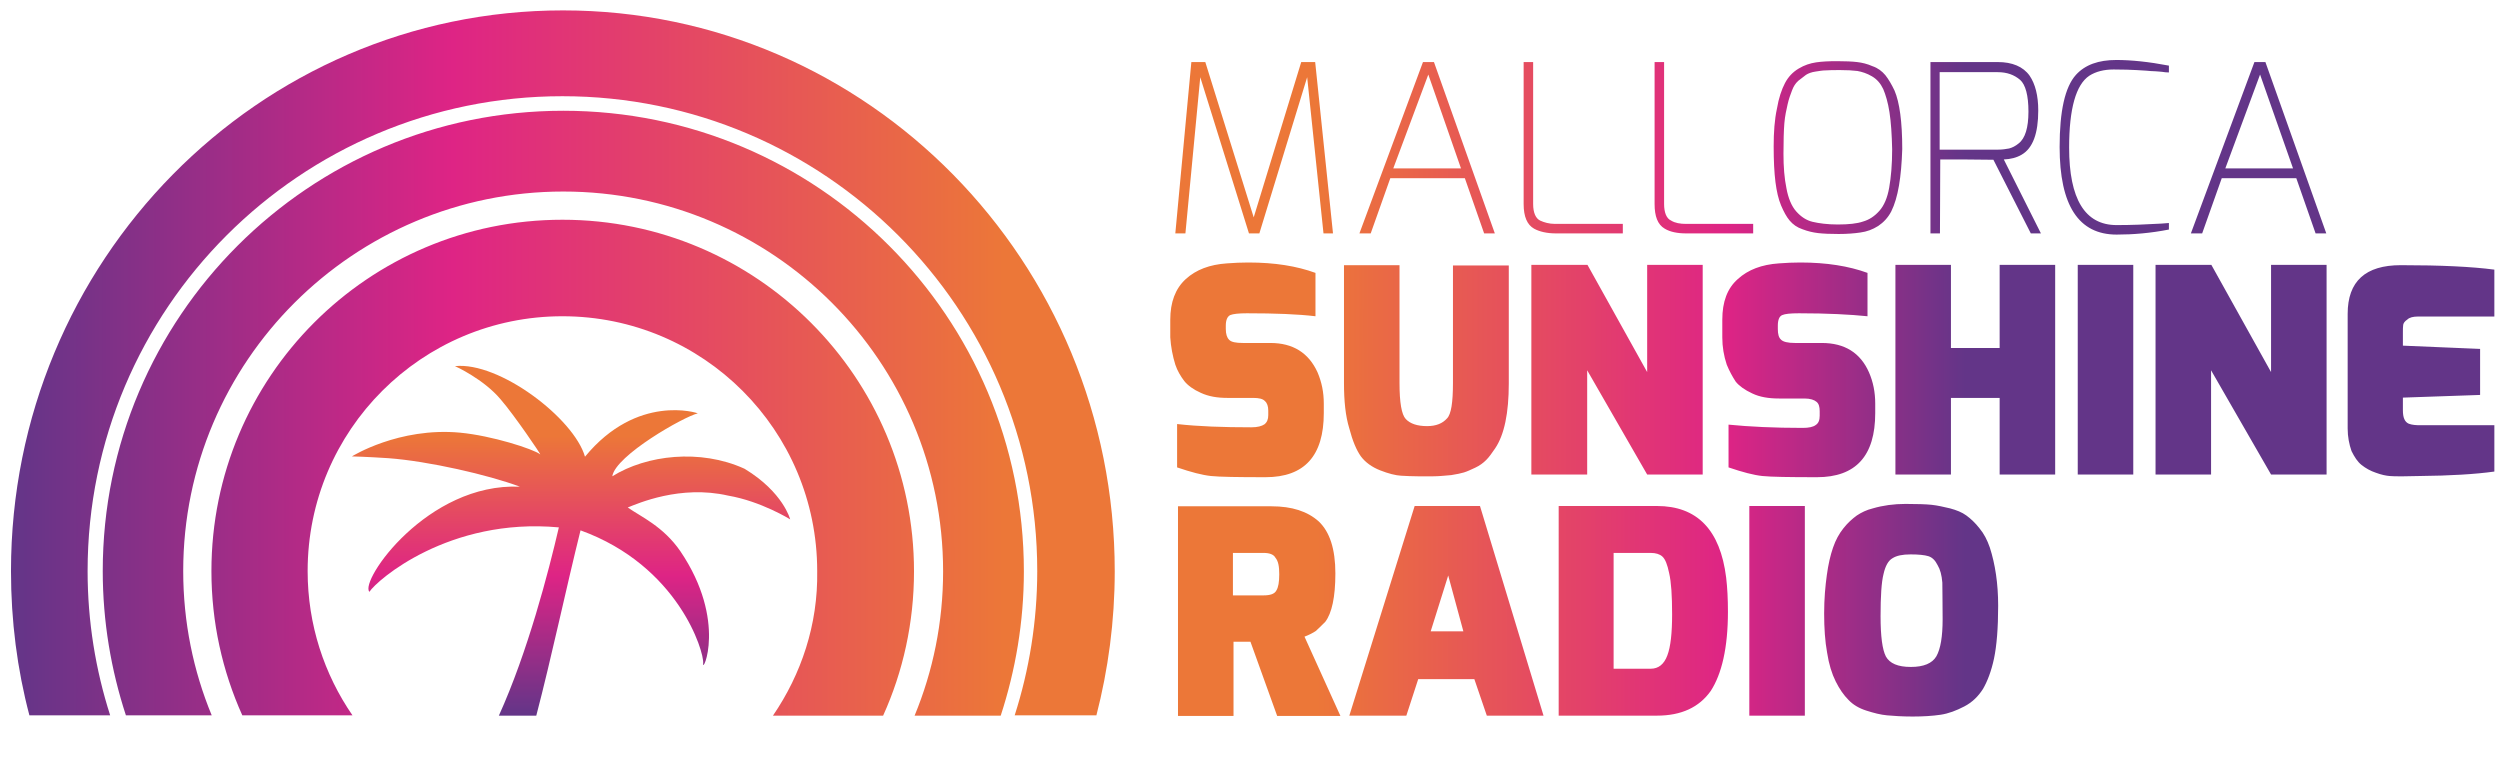
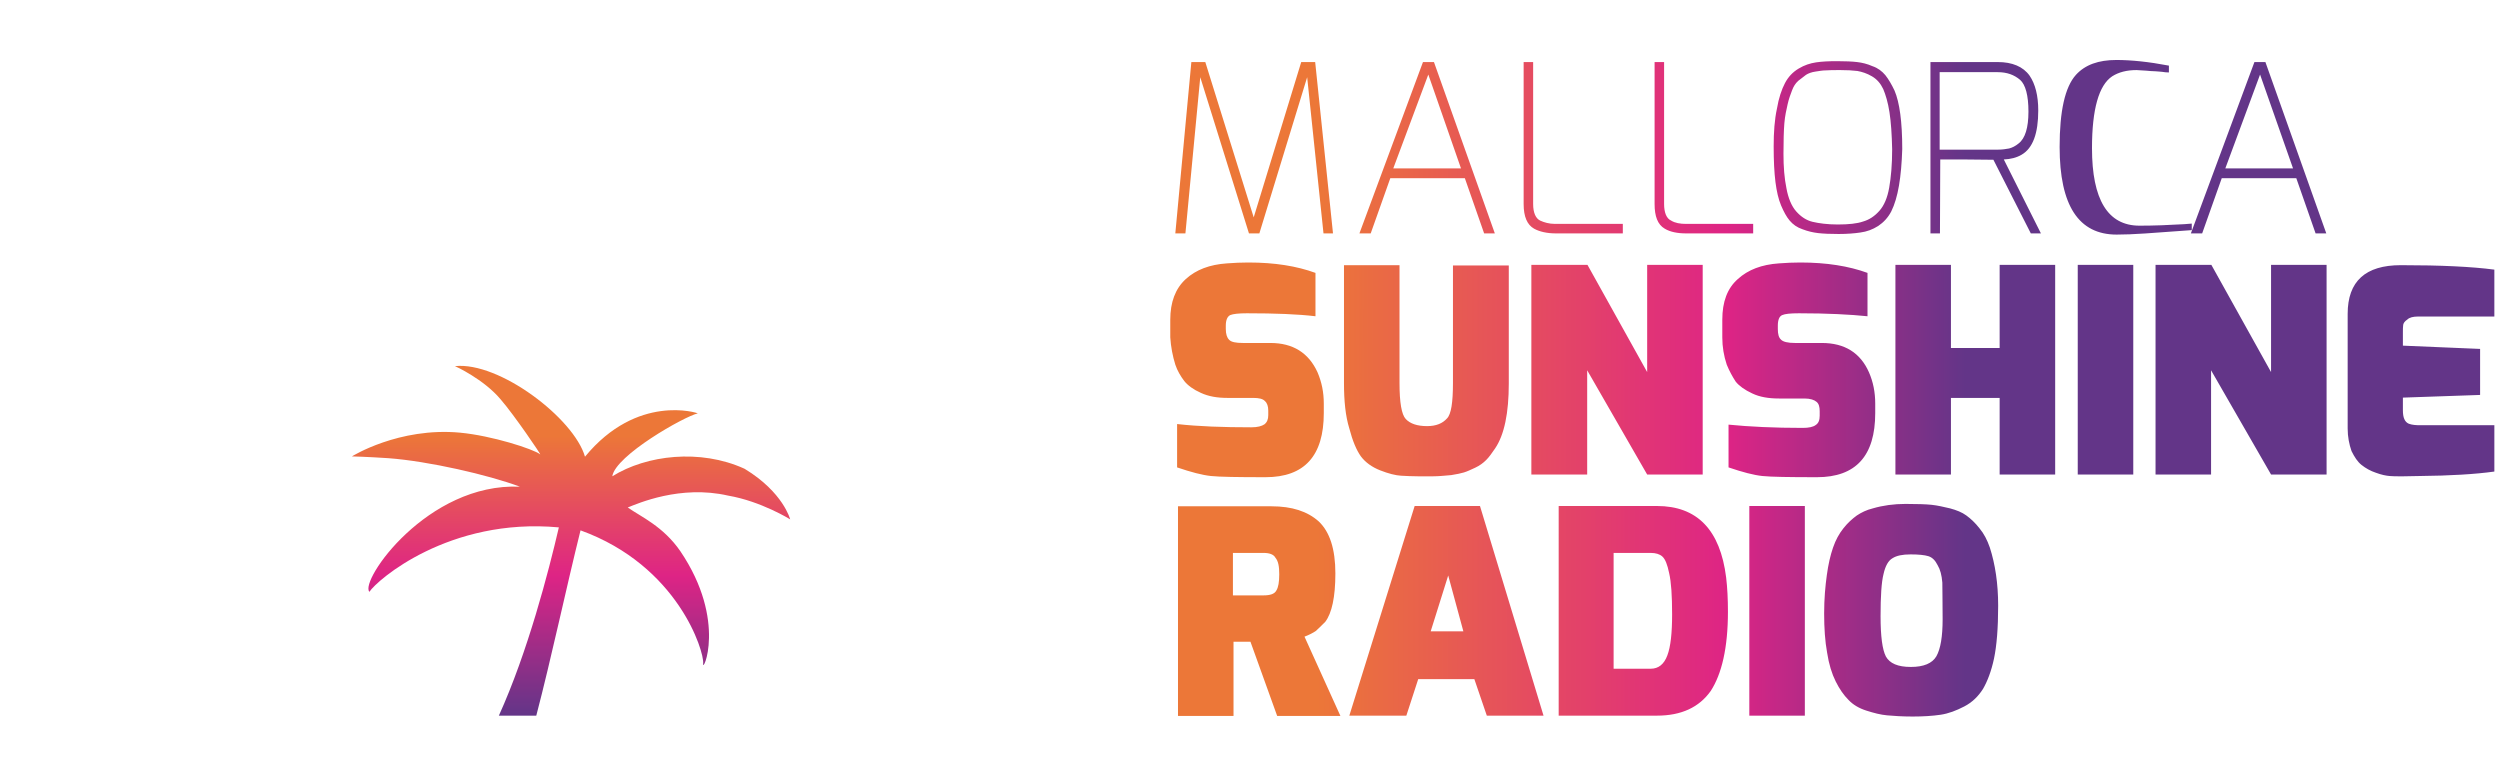
<svg xmlns="http://www.w3.org/2000/svg" version="1.1" id="Layer_1" x="0px" y="0px" viewBox="0 0 841.9 255.1" style="enable-background:new 0 0 841.9 255.1;" xml:space="preserve">
  <style type="text/css">
	.st0{fill:url(#SVGID_1_);}
	.st1{fill:url(#SVGID_00000085953304714722315010000012087200622696463029_);}
	.st2{fill:url(#SVGID_00000148626307538461522940000008906586597563506566_);}
</style>
  <g id="final">
    <linearGradient id="SVGID_1_" gradientUnits="userSpaceOnUse" x1="192.28" y1="133.042" x2="192.28" y2="15.236" gradientTransform="matrix(1 0 0 -1 0 256.212)">
      <stop offset="0.2" style="stop-color:#EC7738" />
      <stop offset="0.6" style="stop-color:#DE2485" />
      <stop offset="1" style="stop-color:#633588" />
    </linearGradient>
    <path class="st0" d="M211.4,170.9c4.4,3.1,11.9,6.3,17.7,14.7c16,23.6,7.2,41.8,7.7,37.8c0.4-3.9-8.4-32.9-41.3-44.8   c-4.8,19.3-9.8,42.9-14.9,62.4H168c9.7-21.4,16.7-48.3,20.2-63.4c-37-3.4-61.3,17.8-63.8,21.7c-3.4-3.6,19.5-36.8,50.7-35.4   c-10.7-4-30.8-8.6-44.3-9.6c-7.5-0.5-12.3-0.6-12.3-0.6s15.8-9.9,36.4-8c10.7,1,24.7,5.5,27,7.3c0.6,0.5-8.7-13.2-13.3-18.5   c-5.7-6.8-15.3-11.2-15.4-11.2c14.9-1.6,40.1,17.6,43.8,30.5c17.6-21.4,38-14.7,38-14.6c-4.5,1-27.8,14.2-28.8,21.2   c11.5-7.2,29.6-9.3,44.4-2.6l0.2,0.1c13,7.9,15.3,17,15.3,17s-9.8-6.1-20.9-8C229.1,163.2,214.7,169.6,211.4,170.9L211.4,170.9z" />
    <linearGradient id="SVGID_00000016060191878443202100000010190286486226908603_" gradientUnits="userSpaceOnUse" x1="375.393" y1="134.012" x2="3.74" y2="134.012" gradientTransform="matrix(1 0 0 -1 0 256.212)">
      <stop offset="0.1" style="stop-color:#EC7738" />
      <stop offset="0.6" style="stop-color:#DE2485" />
      <stop offset="1" style="stop-color:#633588" />
    </linearGradient>
-     <path style="fill:url(#SVGID_00000016060191878443202100000010190286486226908603_);" d="M369.2,241c4-15.5,6.2-31.8,6.2-48.6   c0-104.4-83.2-188.9-185.8-188.9S3.7,88,3.7,192.3c0,16.8,2.1,33.1,6.2,48.6h27.2c-4.9-15.3-7.6-31.6-7.6-48.6   c0-88.3,71.6-159.9,159.9-159.9c88.3,0,159.9,71.6,159.9,159.9c0,16.9-2.7,33.3-7.6,48.6H369.2L369.2,241z M189.7,37.3   c85.7,0,155.1,69.4,155.1,155.1c0,17-2.8,33.3-7.8,48.6H308c6.2-15,9.6-31.4,9.6-48.6c0-70.7-57.3-127.9-127.9-127.9   S61.7,121.7,61.7,192.3c0,17.2,3.4,33.6,9.6,48.6H42.4c-5-15.3-7.8-31.6-7.8-48.6C34.6,106.8,104,37.3,189.7,37.3L189.7,37.3z    M260.3,241h37.1c6.7-14.8,10.4-31.3,10.4-48.6c0-65.3-53-118.4-118.4-118.4S71.2,127,71.2,192.3c0,17.3,3.7,33.7,10.4,48.6h37.1   c-9.5-13.8-15.1-30.5-15.1-48.6c0-47.4,38.4-85.8,85.8-85.8s85.8,38.4,85.8,85.8C275.5,210.4,269.8,227.1,260.3,241L260.3,241z" />
    <linearGradient id="SVGID_00000048492193285321832690000015564160181090055351_" gradientUnits="userSpaceOnUse" x1="394.338" y1="125.445" x2="839.96" y2="125.445" gradientTransform="matrix(1 0 0 -1 0 256.212)">
      <stop offset="0.11" style="stop-color:#EC7738" />
      <stop offset="0.42" style="stop-color:#DE2485" />
      <stop offset="0.6" style="stop-color:#633588" />
    </linearGradient>
-     <path style="fill:url(#SVGID_00000048492193285321832690000015564160181090055351_);" d="M446.3,209.4c2.2-2.9,3.4-8.3,3.4-16.3   c0-8.2-1.9-14-5.6-17.5c-3.8-3.4-9-5.1-15.9-5.1h-31.5v70.6h18.7v-25h5.7l9,25h21.3l-12.1-26.7c1.6-0.6,2.9-1.3,3.8-1.9   C443.9,211.8,445,210.7,446.3,209.4L446.3,209.4z M430.8,193.4c0,2.6-0.3,4.4-1,5.5c-0.6,1.1-2,1.6-4.3,1.6h-10.3v-14.3h10.3   c2,0,3.4,0.5,4,1.6C430.5,189,430.8,190.8,430.8,193.4L430.8,193.4z M500.7,241l-4.2-12.3h-18.9l-4,12.3h-19.2l22-70.6h22   l21.4,70.6L500.7,241L500.7,241z M487.7,193.8l-5.9,18.8h11L487.7,193.8L487.7,193.8z M581.9,206c0-4.3-0.2-8.1-0.6-11.5   c-2-16.1-9.8-24.1-23.3-24.1h-33.1V241h33.1c8.2,0,14.2-2.8,18.1-8.3C579.8,227,581.9,218.2,581.9,206L581.9,206z M563.1,206.9   c0,6.3-0.5,10.9-1.6,13.8c-1.1,3-3,4.5-5.6,4.5h-12.5v-39h12.5c1.7,0,3,0.4,3.9,1.2c1,0.9,1.7,2.7,2.3,5.6   C562.8,196,563.1,200.6,563.1,206.9L563.1,206.9z M589.1,241v-70.6h18.7V241L589.1,241L589.1,241z M672.9,204c0-7.5-1-14-2.8-19.6   c-0.9-2.6-2-4.7-3.5-6.5c-1.4-1.8-2.9-3.2-4.4-4.3c-1.5-1.1-3.3-1.8-5.5-2.4c-2.1-0.5-4.3-1-6.2-1.2c-1.9-0.2-4.9-0.3-8.8-0.3   s-7.6,0.5-11,1.5c-2.1,0.5-3.9,1.4-5.4,2.4c-1.5,1.1-3,2.4-4.5,4.3s-2.6,3.9-3.5,6.5c-0.9,2.6-1.6,5.6-2.1,9.3   c-0.5,3.6-0.9,7.9-0.9,12.9c0,4.9,0.3,9.4,1,13.2c0.6,3.9,1.6,7.1,2.9,9.7c1.3,2.6,2.7,4.6,4.3,6.2c1.5,1.6,3.5,2.8,6,3.6   s4.8,1.4,7,1.6c2.2,0.2,5.1,0.4,8.6,0.4c3.5,0,6.7-0.2,9.4-0.6c2.7-0.4,5.3-1.4,8-2.8c2.7-1.4,4.7-3.4,6.3-5.9   c1.5-2.6,2.8-6,3.7-10.2C672.4,217.5,672.9,211.6,672.9,204L672.9,204z M654.2,208.5c0,5.9-0.7,10-2.1,12.5   c-1.4,2.4-4.3,3.6-8.6,3.6c-4.4,0-7.1-1.2-8.4-3.5c-1.2-2.3-1.8-6.8-1.8-13.6c0-6.7,0.3-11.5,1-14.2c0.6-2.7,1.6-4.5,3-5.3   c1.4-0.9,3.4-1.3,6.1-1.3c2.7,0,4.7,0.2,6,0.6c1.3,0.4,2.3,1.4,3.1,3c0.9,1.5,1.4,3.4,1.6,5.9C654.1,198.5,654.2,202.7,654.2,208.5   L654.2,208.5z M395.8,122.8c0.7,2.1,1.8,3.9,3,5.5c1.2,1.5,3.1,2.9,5.6,4c2.6,1.2,5.5,1.7,9,1.7h8.6c2,0,3.3,0.3,4,1.1   c0.7,0.6,1.1,1.7,1.1,3.2v1.5c0,1.4-0.4,2.4-1.3,3.1c-0.9,0.6-2.3,1-4.4,1c-9.6,0-17.9-0.3-25-1.1v14.6c4.7,1.6,8.5,2.6,11.4,2.9   c2.9,0.3,9,0.4,18.4,0.4c13.1,0,19.6-7.2,19.6-21.6v-3.2c0-3.8-0.7-7.2-2.1-10.5c-3-6.6-8.3-9.9-15.9-9.9h-9.2   c-2.4,0-4-0.3-4.7-1.1c-0.7-0.7-1.1-1.9-1.1-3.6v-1.1c0-1.9,0.5-3.1,1.5-3.6c1-0.4,2.9-0.6,5.6-0.6c9.6,0,17.2,0.3,23.1,1V91.9   c-6.3-2.3-13.7-3.5-22.6-3.5c-2.3,0-4.8,0.1-7.3,0.3c-5.7,0.4-10.3,2.1-13.8,5.3s-5.2,7.8-5.2,13.7v5.9   C394.3,116.8,394.9,119.9,395.8,122.8L395.8,122.8L395.8,122.8z M452.6,129V89.3h18.7V129c0,6.6,0.7,10.6,2.1,12.1   c1.5,1.6,3.9,2.4,7.2,2.4c3,0,5.2-0.9,6.7-2.6c1.4-1.4,2-5.4,2-11.9V89.4h18.8v39.7c0,10-1.5,17.3-4.6,21.9c-1.1,1.6-2,2.9-3,3.9   c-1,1-2.2,1.9-3.7,2.6c-1.5,0.7-2.8,1.3-3.8,1.6s-2.4,0.6-4.3,0.9c-2.3,0.2-4.3,0.4-6,0.4c-1.6,0-3.4,0-5.3,0   c-1.9,0-3.8-0.1-5.6-0.2c-1.8-0.1-4.2-0.7-7-1.8s-5-2.7-6.5-4.7c-1.5-2.1-2.8-5.2-3.9-9.4C453.1,140.1,452.6,135,452.6,129   L452.6,129z M534.5,159.8v-35.1l20.2,35.1h18.7V89.2h-18.7v36.1l-20.1-36.1h-18.9v70.6L534.5,159.8L534.5,159.8z M581.5,122.8   c-1-3-1.5-6-1.5-9.2v-5.9c0-6.1,1.7-10.6,5.2-13.7c3.5-3.2,8.1-4.9,13.8-5.3c2.6-0.2,4.9-0.3,7.3-0.3c8.8,0,16.3,1.2,22.6,3.5v14.6   c-5.9-0.6-13.5-1-23.1-1c-2.9,0-4.7,0.2-5.6,0.6c-1,0.4-1.5,1.6-1.5,3.6v1.1c0,1.7,0.3,2.9,1.1,3.6c0.7,0.7,2.2,1.1,4.7,1.1h9   c7.7,0,13,3.3,15.9,9.9c1.4,3.2,2.1,6.7,2.1,10.5v3.2c0,14.4-6.5,21.6-19.6,21.6c-9.4,0-15.5-0.1-18.4-0.4   c-2.9-0.3-6.7-1.3-11.4-2.9V143c7,0.7,15.4,1.1,25,1.1c2,0,3.5-0.3,4.4-1c0.9-0.6,1.3-1.6,1.3-3.1v-1.5c0-1.5-0.3-2.6-1.1-3.2   c-0.7-0.6-2-1.1-4-1.1h-8.6c-3.5,0-6.5-0.5-9-1.7c-2.6-1.2-4.5-2.6-5.6-4C583.4,126.8,582.4,125,581.5,122.8L581.5,122.8   L581.5,122.8z M657,159.8V134h16.4v25.8h18.7V89.2h-18.7v28H657v-28h-18.7v70.6L657,159.8L657,159.8z M699.7,159.8V89.2h18.7v70.6   L699.7,159.8L699.7,159.8z M744.6,159.8v-35.1l20.2,35.1h18.7V89.2h-18.7v36.1l-20.1-36.1h-18.8v70.6L744.6,159.8L744.6,159.8z    M790.6,144.3v-38.6c0-11,6-16.4,17.9-16.4c13.5,0,23.9,0.5,31.5,1.5v15.8h-25.8c-1.5,0-2.8,0.3-3.5,1c-0.9,0.6-1.3,1.2-1.4,1.8   c-0.1,0.6-0.1,1.5-0.1,2.7v4.3l26,1.1v15.5l-26,0.9v4.3c0,2.4,0.6,3.9,2,4.5c1.1,0.4,2.4,0.5,3.9,0.5H840v15.6   c-6.5,0.9-14.9,1.4-25.1,1.5l-5.4,0.1c-0.5,0-1.2,0-1.9,0s-1.7,0-2.9-0.1c-1.2-0.1-2.7-0.4-4.6-1.1c-1.8-0.6-3.4-1.5-4.8-2.6   c-1.4-1.1-2.4-2.7-3.4-4.7C791.1,149.6,790.6,147.1,790.6,144.3L790.6,144.3z M395.8,78.6l5.4-57.7h4.7l16.3,52.3l16-52.3h4.7   l6,57.7h-3.2L440.2,26l-16.1,52.6h-3.5L404.2,26l-5,52.6L395.8,78.6L395.8,78.6z M503.4,78.6l-20.5-57.7h-3.7l-21.4,57.7h3.8   l6.6-18.6h25.1l6.5,18.6H503.4L503.4,78.6z M492,56.7h-22.8L481,25.1L492,56.7L492,56.7z M516.6,77c-2.3-1.3-3.5-4-3.5-8.3V20.9   h3.2v47.8c0,3,0.9,4.9,2.4,5.6c1.3,0.6,3,1.1,5,1.1h22.8v3.2H524C520.9,78.6,518.4,78,516.6,77L516.6,77L516.6,77z M560.6,77   c1.8,1.1,4.3,1.6,7.2,1.6h22.6v-3.2h-22.6c-2,0-3.7-0.3-5-1.1c-1.6-0.7-2.4-2.7-2.4-5.6V20.9h-3.2v47.8   C557.2,72.8,558.2,75.6,560.6,77L560.6,77L560.6,77z M636.9,71.2c-1.1,2.1-2.6,3.7-4.4,4.9c-1.9,1.2-3.8,1.9-6,2.2   c-2,0.3-4.5,0.5-7.3,0.5c-2.9,0-5.1-0.1-6.9-0.3c-1.7-0.2-3.5-0.6-5.3-1.3c-1.8-0.6-3.2-1.6-4.3-2.9c-1.1-1.3-2-3-2.9-5.1   s-1.5-4.8-1.9-7.9c-0.4-3.2-0.6-7.1-0.6-12c0-4.8,0.3-9,1.1-12.7c0.6-3.6,1.6-6.5,2.7-8.6c1.1-2.1,2.6-3.7,4.6-4.9   c2-1.2,3.9-1.8,5.9-2.1s4.3-0.4,7.1-0.4c2.8,0,5,0.1,6.7,0.3c1.7,0.2,3.4,0.6,5.2,1.4c1.8,0.6,3.2,1.7,4.3,3   c1.1,1.4,2.1,3.1,3.1,5.2c1.7,4,2.6,10.5,2.6,19.7C640.3,59.6,639.2,66.6,636.9,71.2L636.9,71.2z M636.3,37.8   c-0.5-3.3-1.3-5.9-2.1-7.8c-0.9-1.9-2.1-3.3-3.8-4.3c-1.7-1-3.3-1.5-4.9-1.8c-1.6-0.2-3.5-0.3-5.7-0.3c-2.2,0-3.8,0-4.9,0.1   c-1.1,0-2.2,0.2-3.5,0.4c-1.4,0.2-2.4,0.6-3.2,1.1c-0.7,0.5-1.6,1.2-2.6,2c-1,0.9-1.6,1.9-2.1,3.2c-0.5,1.3-1.1,2.9-1.5,4.7   c-0.4,1.8-0.9,3.9-1.1,6.4c-0.2,2.4-0.3,6-0.3,10.3c0,4.4,0.3,8.2,1,11.6c0.6,3.3,1.7,6,3.3,7.8c1.6,1.8,3.4,3,5.5,3.5   s5,0.9,8.5,0.9c3.6,0,6.5-0.3,8.5-1c2.1-0.6,3.9-1.8,5.5-3.6c1.6-1.8,2.7-4.4,3.3-7.8c0.6-3.4,1-7.7,1-12.9   C637.1,45.3,636.8,41,636.3,37.8L636.3,37.8z M686.4,37.2c0-5-1-8.9-2.9-11.7c-2.2-3.1-5.9-4.6-10.7-4.6h-22.7v57.7h3.2l0.1-24.9   c8.2,0,9.9,0,17.9,0.1l12.6,24.8h3.4l-12.5-24.9c2.3-0.1,4.3-0.6,6-1.6C684.6,49.9,686.4,44.9,686.4,37.2L686.4,37.2z M683.1,37.6   c0,5.4-1.1,9-3.3,10.7c-1.1,0.9-2.1,1.4-3.2,1.7c-1.1,0.2-2.3,0.4-3.9,0.4h-19.5V24.3h19.5c3.2,0,5.6,0.9,7.6,2.6   C682.1,28.5,683.1,32.1,683.1,37.6L683.1,37.6z M712.8,79c-12.8,0-19.2-9.8-19.2-29.5c0-12.1,1.8-20.2,5.5-24.3   c3.1-3.4,7.6-5,13.6-5c5,0,10.9,0.6,17.7,1.9v2.3c-0.9,0-1.6-0.1-2.2-0.2c-0.6-0.1-1.5-0.1-2.4-0.2c-1,0-1.9-0.1-3-0.2   c-1.1-0.1-2.1-0.1-3.3-0.2c-1.8-0.1-4.4-0.2-7.7-0.2c-3.3,0-6,0.7-8.2,2.1c-4.5,3-6.8,11.1-6.8,24.2c0,17.3,5.3,26.1,16,26.1   c4.9,0,9.9-0.2,15-0.5l2.6-0.2v2.2C724.3,78.5,718.4,79,712.8,79L712.8,79L712.8,79z M783.4,78.6l-20.5-57.7h-3.7l-21.4,57.7h3.8   l6.6-18.6h25.1l6.5,18.6H783.4L783.4,78.6z M772.2,56.7h-22.8l11.7-31.6L772.2,56.7L772.2,56.7z" />
+     <path style="fill:url(#SVGID_00000048492193285321832690000015564160181090055351_);" d="M446.3,209.4c2.2-2.9,3.4-8.3,3.4-16.3   c0-8.2-1.9-14-5.6-17.5c-3.8-3.4-9-5.1-15.9-5.1h-31.5v70.6h18.7v-25h5.7l9,25h21.3l-12.1-26.7c1.6-0.6,2.9-1.3,3.8-1.9   C443.9,211.8,445,210.7,446.3,209.4L446.3,209.4z M430.8,193.4c0,2.6-0.3,4.4-1,5.5c-0.6,1.1-2,1.6-4.3,1.6h-10.3v-14.3h10.3   c2,0,3.4,0.5,4,1.6C430.5,189,430.8,190.8,430.8,193.4L430.8,193.4z M500.7,241l-4.2-12.3h-18.9l-4,12.3h-19.2l22-70.6h22   l21.4,70.6L500.7,241L500.7,241z M487.7,193.8l-5.9,18.8h11L487.7,193.8L487.7,193.8z M581.9,206c0-4.3-0.2-8.1-0.6-11.5   c-2-16.1-9.8-24.1-23.3-24.1h-33.1V241h33.1c8.2,0,14.2-2.8,18.1-8.3C579.8,227,581.9,218.2,581.9,206L581.9,206z M563.1,206.9   c0,6.3-0.5,10.9-1.6,13.8c-1.1,3-3,4.5-5.6,4.5h-12.5v-39h12.5c1.7,0,3,0.4,3.9,1.2c1,0.9,1.7,2.7,2.3,5.6   C562.8,196,563.1,200.6,563.1,206.9L563.1,206.9z M589.1,241v-70.6h18.7V241L589.1,241L589.1,241z M672.9,204c0-7.5-1-14-2.8-19.6   c-0.9-2.6-2-4.7-3.5-6.5c-1.4-1.8-2.9-3.2-4.4-4.3c-1.5-1.1-3.3-1.8-5.5-2.4c-2.1-0.5-4.3-1-6.2-1.2c-1.9-0.2-4.9-0.3-8.8-0.3   s-7.6,0.5-11,1.5c-2.1,0.5-3.9,1.4-5.4,2.4c-1.5,1.1-3,2.4-4.5,4.3s-2.6,3.9-3.5,6.5c-0.9,2.6-1.6,5.6-2.1,9.3   c-0.5,3.6-0.9,7.9-0.9,12.9c0,4.9,0.3,9.4,1,13.2c0.6,3.9,1.6,7.1,2.9,9.7c1.3,2.6,2.7,4.6,4.3,6.2c1.5,1.6,3.5,2.8,6,3.6   s4.8,1.4,7,1.6c2.2,0.2,5.1,0.4,8.6,0.4c3.5,0,6.7-0.2,9.4-0.6c2.7-0.4,5.3-1.4,8-2.8c2.7-1.4,4.7-3.4,6.3-5.9   c1.5-2.6,2.8-6,3.7-10.2C672.4,217.5,672.9,211.6,672.9,204L672.9,204z M654.2,208.5c0,5.9-0.7,10-2.1,12.5   c-1.4,2.4-4.3,3.6-8.6,3.6c-4.4,0-7.1-1.2-8.4-3.5c-1.2-2.3-1.8-6.8-1.8-13.6c0-6.7,0.3-11.5,1-14.2c0.6-2.7,1.6-4.5,3-5.3   c1.4-0.9,3.4-1.3,6.1-1.3c2.7,0,4.7,0.2,6,0.6c1.3,0.4,2.3,1.4,3.1,3c0.9,1.5,1.4,3.4,1.6,5.9C654.1,198.5,654.2,202.7,654.2,208.5   L654.2,208.5z M395.8,122.8c0.7,2.1,1.8,3.9,3,5.5c1.2,1.5,3.1,2.9,5.6,4c2.6,1.2,5.5,1.7,9,1.7h8.6c2,0,3.3,0.3,4,1.1   c0.7,0.6,1.1,1.7,1.1,3.2v1.5c0,1.4-0.4,2.4-1.3,3.1c-0.9,0.6-2.3,1-4.4,1c-9.6,0-17.9-0.3-25-1.1v14.6c4.7,1.6,8.5,2.6,11.4,2.9   c2.9,0.3,9,0.4,18.4,0.4c13.1,0,19.6-7.2,19.6-21.6v-3.2c0-3.8-0.7-7.2-2.1-10.5c-3-6.6-8.3-9.9-15.9-9.9h-9.2   c-2.4,0-4-0.3-4.7-1.1c-0.7-0.7-1.1-1.9-1.1-3.6v-1.1c0-1.9,0.5-3.1,1.5-3.6c1-0.4,2.9-0.6,5.6-0.6c9.6,0,17.2,0.3,23.1,1V91.9   c-6.3-2.3-13.7-3.5-22.6-3.5c-2.3,0-4.8,0.1-7.3,0.3c-5.7,0.4-10.3,2.1-13.8,5.3s-5.2,7.8-5.2,13.7v5.9   C394.3,116.8,394.9,119.9,395.8,122.8L395.8,122.8L395.8,122.8z M452.6,129V89.3h18.7V129c0,6.6,0.7,10.6,2.1,12.1   c1.5,1.6,3.9,2.4,7.2,2.4c3,0,5.2-0.9,6.7-2.6c1.4-1.4,2-5.4,2-11.9V89.4h18.8v39.7c0,10-1.5,17.3-4.6,21.9c-1.1,1.6-2,2.9-3,3.9   c-1,1-2.2,1.9-3.7,2.6c-1.5,0.7-2.8,1.3-3.8,1.6s-2.4,0.6-4.3,0.9c-2.3,0.2-4.3,0.4-6,0.4c-1.6,0-3.4,0-5.3,0   c-1.9,0-3.8-0.1-5.6-0.2c-1.8-0.1-4.2-0.7-7-1.8s-5-2.7-6.5-4.7c-1.5-2.1-2.8-5.2-3.9-9.4C453.1,140.1,452.6,135,452.6,129   L452.6,129z M534.5,159.8v-35.1l20.2,35.1h18.7V89.2h-18.7v36.1l-20.1-36.1h-18.9v70.6L534.5,159.8L534.5,159.8z M581.5,122.8   c-1-3-1.5-6-1.5-9.2v-5.9c0-6.1,1.7-10.6,5.2-13.7c3.5-3.2,8.1-4.9,13.8-5.3c2.6-0.2,4.9-0.3,7.3-0.3c8.8,0,16.3,1.2,22.6,3.5v14.6   c-5.9-0.6-13.5-1-23.1-1c-2.9,0-4.7,0.2-5.6,0.6c-1,0.4-1.5,1.6-1.5,3.6v1.1c0,1.7,0.3,2.9,1.1,3.6c0.7,0.7,2.2,1.1,4.7,1.1h9   c7.7,0,13,3.3,15.9,9.9c1.4,3.2,2.1,6.7,2.1,10.5v3.2c0,14.4-6.5,21.6-19.6,21.6c-9.4,0-15.5-0.1-18.4-0.4   c-2.9-0.3-6.7-1.3-11.4-2.9V143c7,0.7,15.4,1.1,25,1.1c2,0,3.5-0.3,4.4-1c0.9-0.6,1.3-1.6,1.3-3.1v-1.5c0-1.5-0.3-2.6-1.1-3.2   c-0.7-0.6-2-1.1-4-1.1h-8.6c-3.5,0-6.5-0.5-9-1.7c-2.6-1.2-4.5-2.6-5.6-4C583.4,126.8,582.4,125,581.5,122.8L581.5,122.8   L581.5,122.8z M657,159.8V134h16.4v25.8h18.7V89.2h-18.7v28H657v-28h-18.7v70.6L657,159.8L657,159.8z M699.7,159.8V89.2h18.7v70.6   L699.7,159.8L699.7,159.8z M744.6,159.8v-35.1l20.2,35.1h18.7V89.2h-18.7v36.1l-20.1-36.1h-18.8v70.6L744.6,159.8L744.6,159.8z    M790.6,144.3v-38.6c0-11,6-16.4,17.9-16.4c13.5,0,23.9,0.5,31.5,1.5v15.8h-25.8c-1.5,0-2.8,0.3-3.5,1c-0.9,0.6-1.3,1.2-1.4,1.8   c-0.1,0.6-0.1,1.5-0.1,2.7v4.3l26,1.1v15.5l-26,0.9v4.3c0,2.4,0.6,3.9,2,4.5c1.1,0.4,2.4,0.5,3.9,0.5H840v15.6   c-6.5,0.9-14.9,1.4-25.1,1.5l-5.4,0.1c-0.5,0-1.2,0-1.9,0s-1.7,0-2.9-0.1c-1.2-0.1-2.7-0.4-4.6-1.1c-1.8-0.6-3.4-1.5-4.8-2.6   c-1.4-1.1-2.4-2.7-3.4-4.7C791.1,149.6,790.6,147.1,790.6,144.3L790.6,144.3z M395.8,78.6l5.4-57.7h4.7l16.3,52.3l16-52.3h4.7   l6,57.7h-3.2L440.2,26l-16.1,52.6h-3.5L404.2,26l-5,52.6L395.8,78.6L395.8,78.6z M503.4,78.6l-20.5-57.7h-3.7l-21.4,57.7h3.8   l6.6-18.6h25.1l6.5,18.6H503.4L503.4,78.6z M492,56.7h-22.8L481,25.1L492,56.7L492,56.7z M516.6,77c-2.3-1.3-3.5-4-3.5-8.3V20.9   h3.2v47.8c0,3,0.9,4.9,2.4,5.6c1.3,0.6,3,1.1,5,1.1h22.8v3.2H524C520.9,78.6,518.4,78,516.6,77L516.6,77L516.6,77z M560.6,77   c1.8,1.1,4.3,1.6,7.2,1.6h22.6v-3.2h-22.6c-2,0-3.7-0.3-5-1.1c-1.6-0.7-2.4-2.7-2.4-5.6V20.9h-3.2v47.8   C557.2,72.8,558.2,75.6,560.6,77L560.6,77L560.6,77z M636.9,71.2c-1.1,2.1-2.6,3.7-4.4,4.9c-1.9,1.2-3.8,1.9-6,2.2   c-2,0.3-4.5,0.5-7.3,0.5c-2.9,0-5.1-0.1-6.9-0.3c-1.7-0.2-3.5-0.6-5.3-1.3c-1.8-0.6-3.2-1.6-4.3-2.9c-1.1-1.3-2-3-2.9-5.1   s-1.5-4.8-1.9-7.9c-0.4-3.2-0.6-7.1-0.6-12c0-4.8,0.3-9,1.1-12.7c0.6-3.6,1.6-6.5,2.7-8.6c1.1-2.1,2.6-3.7,4.6-4.9   c2-1.2,3.9-1.8,5.9-2.1s4.3-0.4,7.1-0.4c2.8,0,5,0.1,6.7,0.3c1.7,0.2,3.4,0.6,5.2,1.4c1.8,0.6,3.2,1.7,4.3,3   c1.1,1.4,2.1,3.1,3.1,5.2c1.7,4,2.6,10.5,2.6,19.7C640.3,59.6,639.2,66.6,636.9,71.2L636.9,71.2z M636.3,37.8   c-0.5-3.3-1.3-5.9-2.1-7.8c-0.9-1.9-2.1-3.3-3.8-4.3c-1.7-1-3.3-1.5-4.9-1.8c-1.6-0.2-3.5-0.3-5.7-0.3c-2.2,0-3.8,0-4.9,0.1   c-1.1,0-2.2,0.2-3.5,0.4c-1.4,0.2-2.4,0.6-3.2,1.1c-0.7,0.5-1.6,1.2-2.6,2c-1,0.9-1.6,1.9-2.1,3.2c-0.5,1.3-1.1,2.9-1.5,4.7   c-0.4,1.8-0.9,3.9-1.1,6.4c-0.2,2.4-0.3,6-0.3,10.3c0,4.4,0.3,8.2,1,11.6c0.6,3.3,1.7,6,3.3,7.8c1.6,1.8,3.4,3,5.5,3.5   s5,0.9,8.5,0.9c3.6,0,6.5-0.3,8.5-1c2.1-0.6,3.9-1.8,5.5-3.6c1.6-1.8,2.7-4.4,3.3-7.8c0.6-3.4,1-7.7,1-12.9   C637.1,45.3,636.8,41,636.3,37.8L636.3,37.8z M686.4,37.2c0-5-1-8.9-2.9-11.7c-2.2-3.1-5.9-4.6-10.7-4.6h-22.7v57.7h3.2l0.1-24.9   c8.2,0,9.9,0,17.9,0.1l12.6,24.8h3.4l-12.5-24.9c2.3-0.1,4.3-0.6,6-1.6C684.6,49.9,686.4,44.9,686.4,37.2L686.4,37.2z M683.1,37.6   c0,5.4-1.1,9-3.3,10.7c-1.1,0.9-2.1,1.4-3.2,1.7c-1.1,0.2-2.3,0.4-3.9,0.4h-19.5V24.3h19.5c3.2,0,5.6,0.9,7.6,2.6   C682.1,28.5,683.1,32.1,683.1,37.6L683.1,37.6z M712.8,79c-12.8,0-19.2-9.8-19.2-29.5c0-12.1,1.8-20.2,5.5-24.3   c3.1-3.4,7.6-5,13.6-5c5,0,10.9,0.6,17.7,1.9v2.3c-0.9,0-1.6-0.1-2.2-0.2c-0.6-0.1-1.5-0.1-2.4-0.2c-1,0-1.9-0.1-3-0.2   c-1.1-0.1-2.1-0.1-3.3-0.2c-3.3,0-6,0.7-8.2,2.1c-4.5,3-6.8,11.1-6.8,24.2c0,17.3,5.3,26.1,16,26.1   c4.9,0,9.9-0.2,15-0.5l2.6-0.2v2.2C724.3,78.5,718.4,79,712.8,79L712.8,79L712.8,79z M783.4,78.6l-20.5-57.7h-3.7l-21.4,57.7h3.8   l6.6-18.6h25.1l6.5,18.6H783.4L783.4,78.6z M772.2,56.7h-22.8l11.7-31.6L772.2,56.7L772.2,56.7z" />
  </g>
</svg>